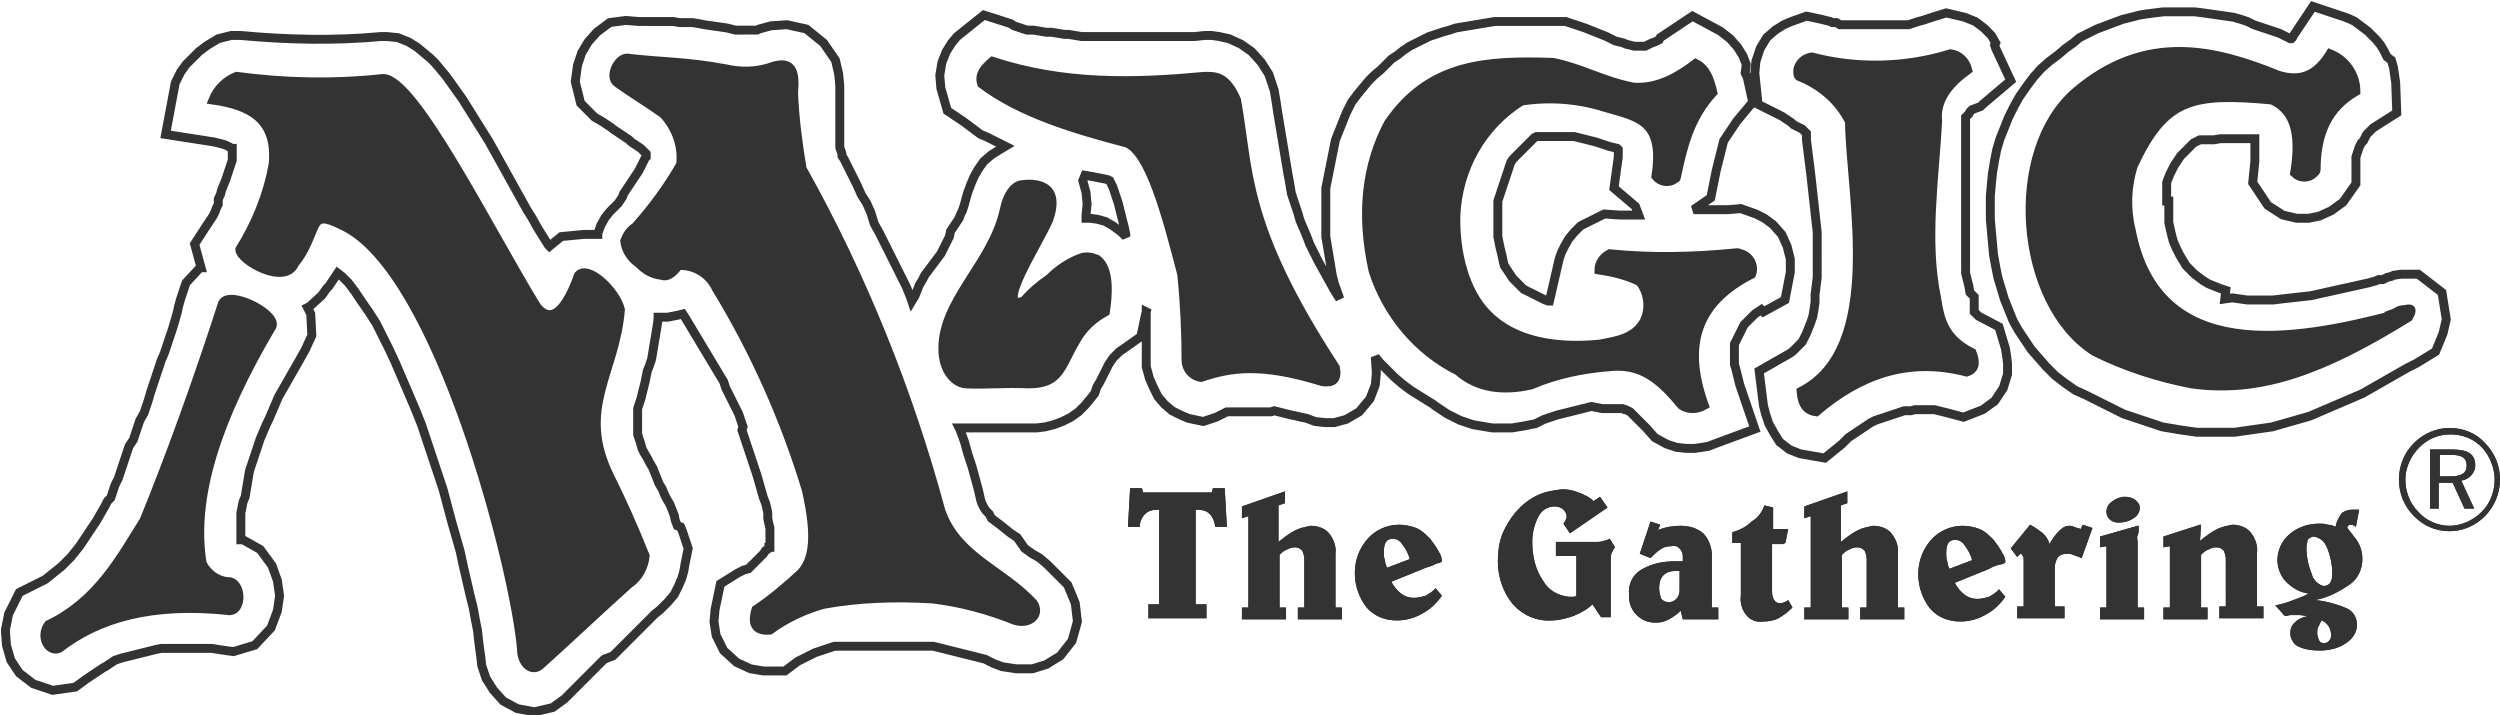
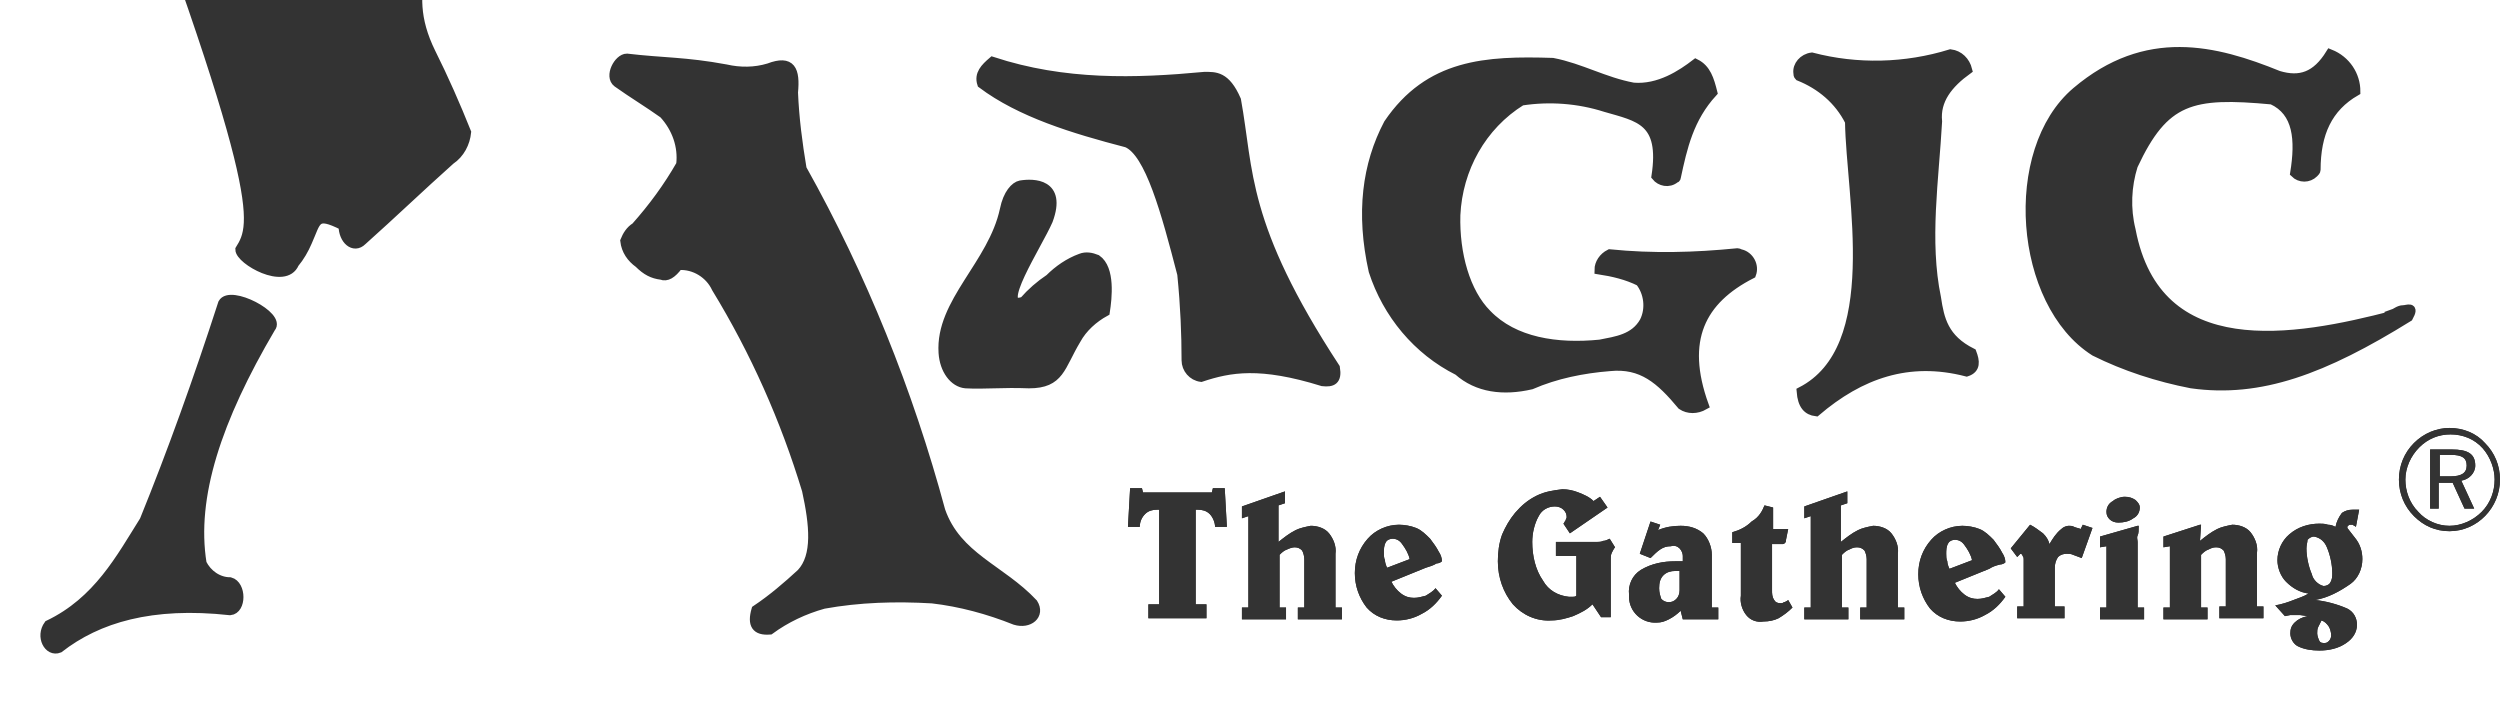
<svg xmlns="http://www.w3.org/2000/svg" version="1.1" id="Magic" x="0px" y="0px" width="232.5px" height="66.5px" viewBox="0 0 232.5 66.5" enable-background="new 0 0 232.5 66.5" xml:space="preserve">
  <title>logoMagic</title>
-   <path fill="none" stroke="#333333" stroke-width="0.83" stroke-miterlimit="2.61" d="M201.5,18.7v-0.5V18v-0.2v-0.2v-0.2v-0.2v-0.2  l0,0l0.1-0.3l0.2-0.5l0.2-0.4l0.2-0.4l0.2-0.3l0.2-0.3l0.2-0.3l0.2-0.2l0.2-0.2l0.2-0.2l0.1-0.1l0.1-0.1l0.1-0.1l0.1-0.1l0.1-0.1  l0.1-0.1l0.2-0.1l0.2-0.1l0.2-0.1l0.3,0h0.3h0.3h0.4l0.6-0.1h1.4h0.5h0.6h0.6h0.1v0.2v0.3v0.7v0.4v0.5l-0.2,2l1.4,2.1l1.4,0.9  l1.3,0.3h1.1l1-0.2l1.1-0.5l1.1-0.8l1.2-1.7v-1.7V15v-0.4l0.1-0.3l0.1-0.3l0.1-0.3l0.1-0.2l0.1-0.2l0.2-0.2l0.1-0.2l0.1-0.2l0.1-0.2  l0.2-0.2l0.2-0.2l0.2-0.2l2.2-1.4l-0.1-2.8l-0.1-0.7l-0.1-0.7l-0.2-0.7L222,5.3l-0.3-0.6l-0.3-0.5l-0.4-0.5l-0.4-0.4l-0.4-0.4  l-0.4-0.3l-0.4-0.3l-0.4-0.3l-0.4-0.2l-0.5-0.2l-3-1l-1.8,2.7l-0.1,0.2l-0.1,0.1l0,0H213l-0.4-0.2l-0.6-0.3l-0.6-0.2l-0.6-0.2  l-0.6-0.2l-0.6-0.2L209,2l-0.6-0.2l-0.7-0.2L207,1.5l-0.7-0.1l-0.7-0.1l-0.7-0.1l-0.8-0.1h-0.7h-0.7H202h-0.8l-0.8,0.1l-0.8,0.1  L199,1.4l-0.8,0.2l-0.8,0.2l-0.8,0.3l-0.8,0.3l-0.8,0.3l-0.8,0.4l-0.8,0.4L192.8,4l-0.7,0.5l-0.7,0.6l-0.8,0.6l-0.8,0.7l-0.7,0.8  l-0.6,0.8L187.8,9l-0.5,0.9l-0.5,1l-0.4,1l-0.4,1l-0.3,1l-0.2,1l-0.2,1.2l-0.1,1l-0.1,1.1v1.1v1.1l0.1,1.1l0.1,1.1l0.1,1.1l0.2,1.1  l0.2,1l0.3,1l0.3,1l0.4,1l0.4,1l0.5,0.9l0.6,0.9l0.6,0.9l0.7,0.8l0.7,0.8l0.8,0.8l0.9,0.7l1,0.7l0.9,0.4l0.6,0.3l0.6,0.3l0.6,0.3  l0.6,0.3l0.6,0.3l0.6,0.3l0.6,0.2l0.6,0.2l0.6,0.2l0.6,0.2l0.6,0.2l0.6,0.2l0.6,0.1l0.6,0.1l0.6,0.1l0.7,0.1l0.7,0.1h0.7h0.7h0.7  h0.7h0.7l0.7-0.1l0.7-0.1l0.7-0.1l0.7-0.1l0.7-0.1l0.7-0.2l0.7-0.2l0.7-0.2l0.7-0.2l0.7-0.2l0.7-0.3l0.7-0.3l0.7-0.3l0.7-0.3  l0.7-0.3l0.7-0.3l0.7-0.3l0.7-0.4l0.7-0.4l0.7-0.4l0.7-0.4l0.7-0.4l0.7-0.4l0.8-0.4l1.8-1.1l0.7-1.7l0.3-1.3l-0.4-2.5l-2.2-1.7h-1.6  l-0.7,0.1l-0.2,0.1l-0.4,0.1l-0.4,0.2h-0.1h-0.1h-0.1h-0.1l-0.2,0.1l-0.7,0.2l-0.9,0.2l-0.9,0.2l-0.9,0.2l-0.9,0.2l-0.9,0.2  l-0.9,0.2l-0.9,0.1l-0.9,0.1l-0.9,0.1l-0.8,0.1h-0.8h-0.8h-0.8l-0.7-0.1l-0.7-0.1l-0.7,0.1L207,27l-0.6-0.2l-0.5-0.2l-0.5-0.2  l-0.5-0.3l-0.4-0.3l-0.4-0.3l-0.4-0.4l-0.4-0.4l-0.3-0.5l-0.3-0.5l-0.3-0.6l-0.3-0.7l-0.2-0.8l-0.2-0.9v-0.3v-0.3v-0.3v-0.3v-0.3  v-0.5l0,0H201.5z M165.5,41.1l0.9,0.7l1,0.4l2.3,0.4l1.6-1.3l0.3-0.3l0.3-0.3l0.3-0.2l0.3-0.2l0.3-0.2l0.3-0.2l0.3-0.2l0.3-0.2  l0.3-0.2l0.4-0.2l0.3-0.1l0.3-0.1l0.3-0.1l0.3-0.1l0.3-0.1l0.3-0.1l0.3-0.1l0.3-0.1l0.3-0.1h0.3h0.3l0.4-0.1h1h0.4h0.4l0.4,0.1  l0.4,0.1l0.4,0.1l1.5,0.4l1.8-0.7l1.1-0.8l0.8-1.2l0.4-1.3v-1l-0.1-0.8l-0.1-0.6l-0.6-2l-1.7-0.9l-0.2-0.1l-0.1-0.1l-0.1-0.1  l-0.1-0.1l-0.1-0.1v-0.1v-0.1v-0.1v-0.1v-0.1v-0.2v-0.2v-0.2v-0.3l-0.4-0.4l-0.1-0.6l-0.1-0.4l-0.1-0.4l-0.1-0.4v-0.4v-0.4V24v-0.4  v-0.4v-2.3v-0.5v-0.5v-0.5v-0.5v-0.5v-0.5v-0.5v-0.5v-0.5v-0.5v-0.5v-0.5v-0.5v-0.5v-0.5v-0.5v-0.5v-0.7V11l0,0l0,0l0,0l0,0v-0.1  l0.1-0.1l0.1-0.1l0.1-0.1l0.1-0.2l0.2-0.2l0.8-0.3l0.2-0.2l2.6-2.2l-1.4-3l-0.1-0.3L185.6,4l-0.4-0.7l-0.7-0.7L183.7,2l-1-0.4  L181,1.2l-1.3,0.4l-0.3,0.1l-0.3,0.1l-0.3,0.1L178.4,2l-0.3,0.1l-0.3,0.1l-0.3,0.1l-0.3,0h-0.3h-0.3H176h-0.3h-0.3h-1.7h-0.4H173  h-0.3h-0.4h-0.4h-0.4l-0.4,0l-0.3-0.2h-0.4L170.2,2l-0.4-0.1l-0.4-0.1l-1.4-0.3L166.6,2l-0.7,0.3l-0.8,0.5l-0.8,0.7l-0.6,1l-0.4,1.2  l-0.1,1.1l0.3,2.9l2.2,1.1L166,11l0.3,0.2l0.3,0.2l0.2,0.2l0.2,0.1l0.2,0.1l0.2,0.1l0.2,0.1l0.1,0.1l0.1,0.1l0.1,0.1l0.1,0.1l0,0  v0.6l0.1,0.8l0.1,0.8l0.1,0.8l0.1,0.8l0.1,0.9l0.1,0.9l0.1,0.9l0.1,0.9l0.1,0.9l0.1,0.9v0.9v0.9V25v0.8l-0.1,0.8l-0.1,0.8l0,0.7  l-0.1,0.7l-0.1,0.6l-0.2,0.6l-0.2,0.5l-0.2,0.5l-0.2,0.4l-0.2,0.4l-0.3,0.3l-0.3,0.3l-0.3,0.3l-0.3,0.2l-2.8,1.6l0.4,3.2l0.2,0.8  l0.3,0.9l0.5,0.9L165.5,41.1L165.5,41.1z M154.3,3.7l-0.2,0.1l-0.2,0.1L153.6,4l-0.2,0.1l-0.2,0.1L153,4.3h-0.2h-0.2h-0.4h-0.2  l-0.4-0.1l-0.4-0.1L151,4l-0.4-0.1l-0.4-0.1l-0.4-0.2l-0.4-0.2l-0.5-0.2l-0.5-0.2l-0.5-0.2l-0.5-0.2l-0.6-0.2l-0.6-0.2l-0.6-0.2  L144.8,2h-0.9h-3h-0.6l-0.6,0H139l-0.6,0.1l-0.6,0.1l-0.6,0.1l-0.6,0.1L136,2.5l-0.6,0.1l-0.6,0.2L134.1,3l-0.6,0.2l-0.6,0.2  l-0.6,0.3L131.7,4l-0.6,0.3l-0.6,0.4L130,5.1l-0.6,0.4L128.9,6l-0.5,0.5L127.8,7l-0.5,0.5l-0.5,0.6l-0.5,0.6l-0.6,0.8l-0.3,0.6  l-0.2,0.4l-0.2,0.5l-0.2,0.5l-0.2,0.5l-0.2,0.5l-0.2,0.5l-0.1,0.5l-0.1,0.5l-0.1,0.5l-0.1,0.5l-0.1,0.5l-0.1,0.5l-0.1,0.5l-0.1,0.5  l-0.1,0.5v0.5v0.5v0.5v1.6V21v0.5v0.5l0.1,0.6l0.1,0.6l0.1,0.6l0.1,0.6l0.1,0.6l0.1,0.6l0.2,0.8l0.4,1.1l0.1,0.3l-0.5-0.8l-0.5-0.9  l-0.5-0.9l-0.5-0.9l-0.4-0.8l-0.4-0.8l-0.3-0.8l-0.3-0.7l-0.3-0.7l-0.2-0.7l-0.2-0.6l-0.2-0.6l-0.2-0.6l-0.1-0.6l-0.1-0.6l-0.1-0.5  l-0.1-0.6l-0.1-0.6l-0.1-0.6l-0.1-0.6l-0.1-0.6l-0.1-0.6l-0.1-0.6l-0.1-0.6l-0.1-0.6l-0.1-0.6l-0.1-0.7l-0.2-1.2L118,6.9l-0.7-1.1  l-0.9-1l-1-0.7l-1.1-0.5l-0.9-0.2l-0.7-0.1h-0.7l-0.9,0.1h-0.6H110h-0.6h-0.6h-0.6h-0.6H107h-0.6h-2.9H103h-0.6h-0.6h-0.6h-0.6  l-0.6-0.1l-0.6-0.1L99,3.2l-0.6-0.1l-0.6-0.1L97.3,3l-0.6-0.1l-0.6-0.1l-0.6,0l-0.6-0.2l-0.6-0.2L94,2.2l-2.5-0.8l-2,1.6L89,3.4  l-0.5,0.6L88,4.8l-0.4,1L87.4,7l0.1,1.2l0.6,2.1l1.5,1l0.4,0.3l0.4,0.3l0.4,0.3l0.4,0.3l0.5,0.2l0.4,0.2l0.4,0.2l0.4,0.2l0.4,0.2  l0.2,0.1L93,13.9l-0.8,0.5L91.5,15L91,15.7l-0.4,0.7l-0.3,0.7l-0.3,0.8l-0.2,0.7l-0.1,0.4l-0.1,0.3l-0.1,0.3L89.3,20l-0.1,0.3  L89,20.6l-0.2,0.3l-0.2,0.3l-0.2,0.3L88.3,22l-0.2,0.4l-0.2,0.4l-0.2,0.4l-0.2,0.4l-0.3,0.4l-0.3,0.4l-0.3,0.4l-0.3,0.4l-0.3,0.4  L85.8,26l-0.3,0.5L85.3,27l-0.2,0.5L84.8,28l-0.1-0.3l-0.4-1l-0.5-1l-0.5-1l-0.5-1l-0.5-1l-0.5-1l-0.5-0.9L81,19.8l-0.4-0.9  l-0.5-0.8l-0.4-0.9l-0.4-0.8l-0.4-0.8l-0.4-0.8l-0.2-0.3v-0.2L78.2,14l-0.1-0.3v-0.4v-0.4v-0.4v-0.4v-0.4v-0.4v-0.4v-0.5V9.9V9.5V9  V8.7V8l-0.1-1.1l-0.3-1.3L76.6,4L75,2.7l-1.8-0.4l-1.5,0.1l-1.1,0.3l-0.2,0.1h-0.1h-0.1h-0.9h-0.2H69h-0.2h-0.2h-0.2l-0.8-0.2  l-0.7-0.1l-0.7-0.1l-0.7-0.1L65,2.2l-0.6-0.1h-0.6h-0.6l-0.6-0.1h-0.5h-0.5h-0.5h-0.5H60l-0.6,0l-1.2-0.1l-1.5,0.2l-1.2,0.9  l-0.8,0.9l-0.6,1l-0.4,1.2l-0.2,1.5l0.5,2l1.3,1.3l0.7,0.4l0.3,0.2l0.3,0.2l0.3,0.2L57,12l0.3,0.2l0.3,0.2l0.3,0.2l0.3,0.2l0.3,0.2  l0.2,0.2l0.3,0.2l0.3,0.2l0.3,0.2l0.1,0.1l0.1,0.1l0.1,0.1l0.1,0.1l0.1,0.1l0,0v0.1v0.1v0.1l0,0l-0.1,0.1l-0.2,0.4l-0.2,0.4  l-0.2,0.4l-0.2,0.3l-0.2,0.3l-0.2,0.3l-0.2,0.3l-0.2,0.3l-0.2,0.3l-0.2,0.3l-0.1,0.3l-0.2,0.3l-0.2,0.3l-0.1,0.1l-0.2,0.2l-0.2,0.2  l-0.3,0.3l-0.4,0.5l-0.4,0.7l-0.3,0.8v0.1l0,0h-1.3L52.2,22l-1.1,0.9L51,22.8l-0.5-0.8L50,21.2l-0.5-0.9L49,19.5l-0.5-0.9L48,17.7  l-0.5-0.9L47,15.9L46.5,15L46,14.1l-0.5-0.9l-0.5-0.8l-0.5-0.8l-0.5-0.8l-0.5-0.8l-0.5-0.8l-0.5-0.7l-0.5-0.7l-0.5-0.7l-0.5-0.6  l-0.5-0.6l-0.5-0.5l-0.6-0.5l-0.6-0.5l-0.8-0.5l-1-0.4L36,3.4h-0.6c-4.3,0.4-8.7,0.3-13-0.1h-0.9l-1.2,0.3l-1,0.6l-0.8,0.6l-0.6,0.6  l-0.6,0.6l-0.5,0.7l-0.5,1l-0.9,4.8l4.5,0.7l0.4,0.1l0.4,0.1l0.3,0.1l0.2,0.1l0.2,0.1l0.1,0.1h0.1l0,0l0,0l0,0v0v0.1v0.2v0.4l0,0.4  l-0.2,0.6l-0.2,0.6l-0.2,0.6l-0.2,0.5l-0.2,0.5l-0.1,0.4l-0.2,0.4L20.3,19l-0.2,0.4L20,19.7l-0.2,0.4l-0.2,0.3l-0.2,0.3l-0.2,0.3  l-1.1,1.7l0.6,2.2h-0.1l-1.3,1.4l-0.5,1.5l-0.2,0.7L16.5,29l-0.2,0.7l-0.2,0.7l-0.2,0.6l-0.2,0.6l-0.2,0.6l-0.2,0.6L15,33.5  l-0.2,0.6l-0.2,0.6l-0.2,0.6l-0.2,0.6l-0.2,0.6l-0.2,0.7l-0.2,0.6l-0.2,0.6L13,39.1l-0.2,0.6l-0.2,0.6l-0.2,0.6L12,41.5l-0.2,0.6  l-0.2,0.6l-0.2,0.6l-0.2,0.6l-0.2,0.6l-0.3,0.6l-0.2,0.6l-0.2,0.6L10,46.6l-0.2,0.4l-0.4,0.7L9,48.4L8.6,49l-0.4,0.6l-0.4,0.6  l-0.4,0.6L7,51.3l-0.4,0.5l-0.5,0.5l-0.4,0.4l-0.5,0.4l-0.5,0.4l-0.5,0.4l-0.6,0.3l-1.8,0.9l-1,2l-0.3,1.5l0.1,1.4L1,61.4l0.8,1.2  l1.3,1l1.8,0.6L7,63.9l1.1-0.8l0.3-0.2l0.3-0.2l0.3-0.2l0.3-0.2l0.3-0.2L9.8,62l0.3-0.2l0.3-0.2l0.3-0.2l0.3-0.1l0.3-0.1l0.4-0.1  l0.4-0.1l0.4-0.1l0.4-0.1l0.4-0.1l0.4-0.1l0.4-0.1l0.4-0.1l0.5-0.1h0.5h0.5h0.5h0.5h1h0.5h0.6h0.6l0.6,0.1l1.4,0.2l2-0.6l1.5-1.6  l0.6-1.6l0.2-1.4l-0.2-1.4l-0.5-1.4l-1.1-1.5l-1.6-0.9h-0.2l0,0v-0.5v-1v-0.5v-0.5l0.1-0.5l0.1-0.5l0.2-0.5l0.1-0.6l0.1-0.6l0.1-0.6  l0.1-0.6l0.2-0.6l0.2-0.6l0.2-0.6l0.2-0.6l0.2-0.6l0.3-0.7l0.3-0.7L25,39l0.3-0.7l0.3-0.7l0.3-0.7l0.4-0.7l0.4-0.7l0.4-0.7l0.4-0.7  l0.4-0.7l0.5-0.9l0.6-1.3l-0.1-2l-0.3-0.6l0.2-0.1l1.1-1l0.5-0.7l0.2-0.2l0.2-0.3l0.2-0.3l0.2-0.3l0.2-0.3l0,0l0.4,0.3l0.6,0.6  l0.6,0.8l0.6,0.9l0.7,1l0.7,1.1l0.6,1.2l0.6,1.2l0.6,1.3l0.6,1.4l0.6,1.4l0.6,1.4l0.6,1.5l0.5,1.5l0.5,1.5l0.5,1.5l0.5,1.5l0.4,1.5  l0.4,1.5l0.4,1.4l0.4,1.4l0.3,1.4l0.3,1.3l0.3,1.3l0.3,1.2l0.2,1.1l0.2,1l0.1,0.9l0.1,0.8l0.1,0.7l0.1,0.9l0.4,1.2l0.7,1.1l0.9,1  l1.3,0.7l1.6,0.3l1.7-0.4l1.1-0.8l0.7-0.7l0.5-0.5l0.5-0.5l0.5-0.5l0.5-0.5l0.5-0.5l0.5-0.5L57,61l0.5-0.5L58,60l0.5-0.5l0.5-0.5  l0.5-0.5l0.5-0.5l0.5-0.5l0.4-0.4l0.5-0.4l0.7-0.7l0.6-0.7l0.4-0.8l0.3-0.7l0.2-0.7l0.1-0.6l0.3-1.5l-0.5-1.5l-0.2-0.5L63,48.9  l-0.2-0.5l-0.1-0.5l-0.2-0.5l-0.2-0.5L62,46.4L61.8,46l-0.2-0.5L61.3,45l-0.2-0.5L60.9,44l-0.2-0.5L60.4,43l-0.2-0.4l-0.3-0.5  l-0.2-0.4l-0.1-0.4l-0.1-0.3l-0.1-0.3l-0.1-0.3V40v-0.3v-0.8v-0.3v-0.3l0-0.3l0.1-0.3l0.1-0.3l0.1-0.3l0.1-0.4l0.1-0.4l0.1-0.4  l0.1-0.4l0.1-0.5l0.1-0.5l0.2-0.5l0.2-0.6l0.1-0.6l0.1-0.6l0.1-0.6l0.1-0.6l0.1-0.6l0.1-0.7v-0.2h0.9l1-0.2l0.4-0.1l0.2,0.3l0.3,0.5  l0.3,0.5l0.3,0.5l0.3,0.5l0.3,0.5l0.3,0.5l0.3,0.5l0.3,0.5l0.3,0.5l0.3,0.5l0.3,0.5l0.3,0.5l0.2,0.6l0.3,0.6l0.3,0.6l0.3,0.6  l0.3,0.6l0.2,0.6l0.2,0.6L69,40l0.2,0.6l0.2,0.6l0.2,0.6l0.2,0.6l0.2,0.6l0.2,0.6l0.2,0.6l0.2,0.7l0.2,0.7l0.2,0.7l0.2,0.5l0.1,0.4  l0.1,0.5l0,0.5l0.1,0.5l0.1,0.4v0.4v0.4v0.6v0.2v0.1v0.1h-0.1L71.5,51l-0.3,0.2L71,51.5l-0.2,0.2l-0.2,0.2l-0.2,0.2l-0.2,0.2  l-0.2,0.2l-0.2,0.2l-0.2,0.2L69.2,53L69,53.1l-0.2,0.1l-0.2,0.1l-1.6,1l-0.5,2.4l-0.1,1.1l0.2,1.3l0.7,1.4l1.2,1.1l1.3,0.6l1.2,0.2  h2l1.2-0.9l0.2-0.1l0.2-0.1l0.2-0.1l0.2-0.1l0.2-0.1l0.2-0.1l0.2-0.1l0.2-0.1l0.3-0.1l0.3-0.1l0.3-0.1l0.3-0.1l0.3-0.1l0.3-0.1h0.2  h0.1H78h0.3h0.3h0.3h0.3h0.3h0.3h0.3h0.3h0.3H81h0.3h0.3h4.9h0.3l0.4,0.1l0.4,0.1l0.4,0.1l0.4,0.1l0.4,0.1l0.4,0.1l0.4,0.1l0.4,0.1  l0.4,0.1l0.4,0.1l0.4,0.1l0.4,0.1l0.4,0.2l0.4,0.2l0.8,0.3l1.3,0.2H96l1.3-0.4l1.3-0.8l1.1-1.4l0.5-1.8l-0.2-1.7l-0.7-1.7l-1.2-1.2  l-0.7-0.7l-0.7-0.6L96,51.5L95.3,51l-0.7-1l-0.6-0.4l-0.5-0.4l-0.5-0.4l-0.4-0.3l-0.4-0.3L92,47.8l-0.3-0.3l-0.2-0.3l-0.2-0.4  l-0.1-0.3l-0.2-0.9l-0.3-1.1l-0.3-1.1L90,42.2l-0.3-1.1l-0.4-1.1l-0.1-0.2h0.1h6.4h0.7l0.8-0.1l0.8-0.2l0.8-0.3l0.8-0.4l0.7-0.5  l0.6-0.6l0.5-0.6l0.4-0.5L102,36l0.3-0.5l0.2-0.4l0.2-0.4l0.2-0.4l0.2-0.4l0.2-0.3l0.2-0.3l0.1-0.1l0.1-0.1l0.1-0.1l0.1-0.1l0.2-0.2  l0.3-0.2l1.7-1.2l0.4-1.9l0.1-0.4V29v0.4v0.5v0.5v0.5v3.2l0.3,1.1l0.4,0.9l0.4,0.8l0.6,0.7l0.7,0.6l0.8,0.4l0.7,0.3l1.4,0.3l1.2-0.4  l0.2-0.1l0.2-0.1l0.2-0.1l0.2-0.1l0.2-0.1h0.2h0.2h0.2h0.2h0.2h0.2h0.2h0.2h1.3h0.3h0.3h0.3h0.3l0.3-0.1l0.4,0.1l0.4,0.1l0.4,0.1  l0.4,0.1l0.5,0.1l0.4,0.1l0.5,0.1l0.8,0.3l0.9,0.1h0.9l1.1-0.3l1.2-0.7l1-1.2l0.5-1.3l0.1-1.1l-0.1-1.5l0.4,0.5l0.7,0.7l0.7,0.7  l0.7,0.6l0.8,0.6l0.8,0.5l0.8,0.5l0.5,0.3l0.1,0.1l0.6,0.4l0.6,0.4l0.6,0.3l0.6,0.3l0.6,0.2l0.6,0.2l0.6,0.1l0.6,0.1l0.6,0.1h0.6  h0.6h0.6l0.6-0.1l0.6-0.1l1-0.2l0.8-0.4l0.3-0.1l0.3-0.1l0.3-0.1l0.3-0.1l0.4-0.1l0.4-0.1l0.4-0.1l0.4-0.1l0.4-0.1l0.4-0.1l0.4-0.1  l0.4-0.1L149,38h0.4h0.4h0.3h0.3h0.2h0.2h0.1l0.2,0.1h0.1l0.2,0.1l0.2,0.1l0.2,0.2l0.2,0.2l0.2,0.2l0.3,0.3l0.3,0.3l0.3,0.3l0.8,0.9  l1.1,0.6l0.9,0.3l0.9,0.1h0.8l0.7-0.1l0.6-0.1l0.5-0.2l3.8-1.4l-1.4-4.1l-0.1-0.4l-0.1-0.4l-0.1-0.4l-0.1-0.4l-0.1-0.3v-0.3v-0.3  v-0.5v-0.2v-0.2v-0.2v-0.2l0.1-0.2l0.1-0.2l0.1-0.2l0.1-0.2l0.1-0.2l0.1-0.2l0.1-0.2l0.1-0.2l0.1-0.2l0.2-0.2l0.2-0.2l0.2-0.2  l0.2-0.2l0.2-0.2l0.3-0.2l0.3-0.2L164,29l2-1.1l0.5-2.6v-1.2l-0.3-1.2l-0.5-1.1l-0.8-0.9l-0.8-0.6l-0.8-0.4l-1.4-0.5l-1.2,0.1h-0.4  H160h-0.4h-0.4h-0.4h-0.4h-0.3h-0.4h-0.2l1.6-1.1l0.4-2l0.1-0.5l0.1-0.4l0.1-0.4l0.1-0.4l0.1-0.4l0.1-0.4l0.1-0.4l0.1-0.4l0.2-0.3  l0.2-0.3l0.2-0.3l0.2-0.3l0.2-0.3l0.2-0.3l1.5-1.8l-0.5-2.3l-0.2-0.4L162.4,6l-0.3-0.8l-0.5-0.8l-0.7-0.8L160,2.9l-2.6-1.4l-2.1,1.4  L155,3.1l-0.3,0.2l-0.3,0.2L154.3,3.7L154.3,3.7L154.3,3.7z M152.4,20h-0.3h-0.3h-0.3h-0.3h-0.3h-0.3l-1.4-0.1l-1.4,0.7L147,21  l-0.6,0.6l-0.5,0.6l-0.4,0.7l-0.3,0.6l-0.2,0.6l-0.9,3.9H144l-0.3-0.1l-0.2-0.1l-0.2-0.1l-0.2-0.1l-0.2-0.1l-0.2-0.1l-0.2-0.1  l-0.2-0.1l-0.2-0.1l-0.2-0.1l-0.2-0.1l-0.1-0.1l-0.1-0.1l-0.1-0.1l-0.1-0.1l-0.1-0.1l-0.1-0.1l-0.2-0.2l-0.2-0.2l-0.2-0.3l-0.2-0.3  l-0.2-0.3l-0.2-0.3l-0.1-0.4l-0.1-0.5l-0.1-0.4l-0.1-0.4l-0.1-0.5l-0.1-0.5v-0.5v-0.5v-1.3v-0.2v-0.2v-0.3v-0.3l0.1-0.3l0.1-0.3  l0.1-0.3l0.1-0.3l0.1-0.3l0.1-0.3l0.1-0.3l0.1-0.3l0.1-0.3l0.1-0.3l0.1-0.3l0.1-0.3l0.2-0.3l0.2-0.2l0.2-0.2l0.2-0.2l0.2-0.2  l0.2-0.2l0.2-0.2l0.2-0.2l0.2-0.2l0.2-0.2l0.2-0.2l0.2-0.1h0.1h0.2h0.4h1.2h0.4h0.4h0.4l0.4,0l0.4,0.1l0.4,0.1l0.4,0.1l0.4,0.1  l0.4,0.1l0.6,0.2l0.6,0.2l0.4,0.1l0.4,0.1l0.1,0.1v0.2v0.5l-0.4,2.9l2,1.7L152.4,20L152.4,20L152.4,20z M100.9,16.3L100.9,16.3  l0.6,0.1l0.5,0.1l0.5,0.1l0.5,0.1l0.2,0.1l0,0l0.1,0.2l0.1,0.2l0.1,0.2l0.1,0.3l0.1,0.3l0.1,0.3l0.1,0.3l0.1,0.3l0.1,0.4l0.1,0.4  l0.1,0.4l0.1,0.4l0.1,0.4l0.1,0.4l0.1,0.5V22l-0.4-0.4l-0.8-0.6l-0.7-0.4l-0.7-0.2l-0.7-0.1h-0.4V20l0.1-1l-0.1-1.1l-0.3-1.1  L100.9,16.3L100.9,16.3L100.9,16.3z" />
  <path fill="#333333" d="M105.1,45.4h1.1l0.1,0.4h6.4l0.1-0.4h1.1l0.2,3.6H113c0-0.4-0.2-0.9-0.5-1.2c-0.3-0.3-0.7-0.4-1.1-0.4h-0.2  v8.8h1v1.3h-5.4v-1.3h1v-8.8h-0.2c-0.4,0-0.8,0.1-1.1,0.4c-0.3,0.3-0.5,0.7-0.5,1.2h-1.1L105.1,45.4L105.1,45.4L105.1,45.4z   M119.5,45.7v1.1l-0.6,0.2v3.4c0.5-0.4,1-0.8,1.6-1.1c0.4-0.2,0.9-0.3,1.4-0.4c0.6,0,1.3,0.2,1.7,0.7c0.4,0.5,0.7,1.2,0.6,1.9v5h0.6  v1.1h-4.1v-1.1h0.6V52c0-0.3-0.1-0.6-0.2-0.8c-0.2-0.2-0.4-0.3-0.7-0.3c-0.2,0-0.5,0.1-0.7,0.2c-0.3,0.1-0.5,0.3-0.7,0.5v4.9h0.6  v1.1h-4.1v-1.1h0.6v-8.5l-0.6,0.2v-1.1L119.5,45.7L119.5,45.7L119.5,45.7z M132.6,52.8l-3.2,1.3c0.2,0.4,0.5,0.8,0.9,1.1  c0.4,0.3,0.8,0.4,1.2,0.4c0.4,0,0.7-0.1,1.1-0.2c0.3-0.2,0.7-0.4,0.9-0.7l0.6,0.7c-0.5,0.7-1.1,1.3-1.9,1.7  c-0.7,0.4-1.5,0.6-2.3,0.6c-1.1,0-2.1-0.4-2.8-1.2c-0.7-0.9-1.1-2-1.1-3.2c0-1.2,0.4-2.3,1.2-3.2c0.7-0.8,1.8-1.3,2.9-1.3  c0.5,0,1.1,0.1,1.6,0.3c0.5,0.2,0.9,0.6,1.3,1c0.3,0.4,0.6,0.8,0.8,1.2c0.2,0.3,0.3,0.6,0.3,0.9c-0.1,0.1-0.3,0.2-0.5,0.2  C133.3,52.6,132.9,52.7,132.6,52.8L132.6,52.8L132.6,52.8z M131.1,52c-0.1-0.5-0.4-1-0.7-1.4c-0.2-0.3-0.5-0.5-0.9-0.5  c-0.2,0-0.5,0.1-0.6,0.3c-0.2,0.3-0.2,0.7-0.2,1c0,0.2,0,0.5,0.1,0.7c0,0.2,0.1,0.5,0.2,0.7L131.1,52L131.1,52L131.1,52z   M146.6,51.7h-1.9v-1.3h3.8c0.2,0,0.4,0,0.6-0.1c0.2,0,0.4-0.1,0.6-0.2l0.5,0.8c-0.1,0.1-0.2,0.3-0.3,0.5c-0.1,0.2-0.1,0.4-0.1,0.6  v5.4h-0.9l-0.8-1.2c-0.5,0.5-1.1,0.8-1.8,1.1c-0.6,0.2-1.3,0.4-2,0.4c-1.4,0.1-2.7-0.5-3.6-1.5c-0.9-1.1-1.4-2.5-1.4-4  c0-0.8,0.1-1.7,0.4-2.5c0.3-0.7,0.7-1.4,1.2-2c0.6-0.7,1.2-1.2,2-1.6c0.8-0.4,1.6-0.5,2.4-0.6c0.5,0,1,0.1,1.5,0.3  c0.5,0.2,1,0.4,1.4,0.8l0.6-0.4l0.7,1l-3.5,2.4l-0.6-0.9c0.1-0.1,0.1-0.2,0.2-0.3c0-0.1,0.1-0.2,0.1-0.3c0-0.3-0.1-0.5-0.3-0.7  c-0.2-0.2-0.5-0.3-0.8-0.3c-0.6,0-1.2,0.3-1.5,0.9c-0.4,0.7-0.6,1.6-0.6,2.4c0,1.3,0.3,2.6,1,3.6c0.5,0.9,1.4,1.4,2.4,1.5h0.4  c0.1,0,0.2,0,0.3-0.1L146.6,51.7L146.6,51.7L146.6,51.7z M156.2,53.1h-0.3h-0.1c-0.4,0-0.8,0.1-1.1,0.4c-0.3,0.3-0.4,0.7-0.4,1.2  c0,0.4,0.1,0.7,0.2,1c0.2,0.2,0.4,0.3,0.7,0.3c0.3,0,0.5-0.1,0.7-0.3c0.2-0.2,0.3-0.5,0.3-0.8L156.2,53.1L156.2,53.1L156.2,53.1z   M153.5,48.5l0.9,0.3l-0.2,0.5c0.7-0.3,1.4-0.4,2.1-0.4c0.8,0,1.5,0.2,2.1,0.7c0.5,0.5,0.8,1.3,0.8,2v4.9h0.6v1.1h-3.3l-0.2-0.8  c-0.3,0.3-0.7,0.6-1.1,0.8c-0.4,0.2-0.7,0.3-1.1,0.3c-1.4,0.1-2.6-1-2.6-2.4c0-0.1,0-0.2,0-0.2c-0.1-0.9,0.3-1.8,1.1-2.3  c1-0.6,2.1-0.8,3.2-0.8h0.3h0.4v-0.5c0-0.2-0.1-0.5-0.3-0.7c-0.2-0.2-0.5-0.3-0.8-0.2c-0.4,0-0.7,0.1-1,0.3  c-0.3,0.2-0.6,0.5-0.9,0.8l-1-0.4L153.5,48.5L153.5,48.5L153.5,48.5z M164.1,47l0.8,0.2v2h1.4l-0.2,1c0,0.1,0,0.2-0.1,0.3  c0,0-0.1,0.1-0.2,0.1h-1v4.3c0,0.3,0,0.6,0.2,0.9c0.1,0.2,0.3,0.3,0.6,0.3c0.1,0,0.2,0,0.3-0.1c0.1,0,0.3-0.1,0.4-0.2l0.4,0.7  c-0.4,0.4-0.8,0.7-1.3,1c-0.4,0.2-0.9,0.3-1.4,0.3c-0.6,0.1-1.2-0.1-1.6-0.6c-0.4-0.5-0.6-1.2-0.5-1.8v-4.9h-0.8v-1  c0.7-0.2,1.3-0.5,1.8-1C163.6,48.1,163.9,47.5,164.1,47L164.1,47L164.1,47z M171.8,45.7v1.1l-0.6,0.2v3.4c0.5-0.4,1-0.8,1.6-1.1  c0.4-0.2,0.9-0.3,1.4-0.4c0.6,0,1.3,0.2,1.7,0.7c0.4,0.5,0.7,1.2,0.6,1.9v5h0.6v1.1H173v-1.1h0.6V52c0-0.3-0.1-0.6-0.2-0.8  c-0.2-0.2-0.4-0.3-0.7-0.3c-0.3,0-0.5,0.1-0.7,0.2c-0.3,0.1-0.5,0.3-0.7,0.5v4.9h0.6v1.1h-4.1v-1.1h0.6v-8.5l-0.6,0.2v-1.1  L171.8,45.7L171.8,45.7L171.8,45.7z M185,52.9l-3.2,1.3c0.2,0.4,0.5,0.8,0.9,1.1c0.4,0.3,0.8,0.4,1.2,0.4c0.4,0,0.7-0.1,1.1-0.2  c0.3-0.2,0.7-0.4,0.9-0.7l0.6,0.7c-0.5,0.7-1.1,1.3-1.9,1.7c-0.7,0.4-1.5,0.6-2.3,0.6c-1.1,0-2.1-0.4-2.8-1.2  c-0.7-0.9-1.1-2-1.1-3.2c0-1.2,0.4-2.3,1.2-3.2c0.7-0.8,1.8-1.3,2.9-1.3c0.5,0,1.1,0.1,1.6,0.3c0.5,0.2,0.9,0.6,1.3,1  c0.3,0.4,0.6,0.8,0.8,1.2c0.2,0.3,0.3,0.6,0.3,0.9c-0.1,0.1-0.3,0.2-0.5,0.2C185.6,52.6,185.3,52.7,185,52.9L185,52.9L185,52.9z   M183.4,52.1c-0.1-0.5-0.4-1-0.7-1.4c-0.2-0.3-0.5-0.5-0.9-0.5c-0.2,0-0.5,0.1-0.6,0.3c-0.2,0.3-0.2,0.7-0.2,1c0,0.2,0,0.5,0.1,0.7  c0,0.2,0.1,0.5,0.2,0.7L183.4,52.1L183.4,52.1L183.4,52.1z M193.7,48.8l0.9,0.3l-1,2.8c-0.3-0.1-0.5-0.2-0.8-0.3  c-0.2-0.1-0.4-0.1-0.6-0.1c-0.3,0-0.6,0.1-0.8,0.3c-0.2,0.3-0.3,0.6-0.3,1v3.6h0.9v1.1h-4.4v-1.1h0.6v-4.3c0-0.2,0-0.3-0.1-0.4  c0-0.1-0.1-0.2-0.2-0.2l-0.3,0.3L187,51l1.8-2.2c0.4,0.2,0.8,0.5,1.2,0.8c0.3,0.3,0.5,0.6,0.6,1c0.3-0.5,0.6-1,1.1-1.4  c0.2-0.2,0.5-0.3,0.7-0.3c0.2,0,0.3,0,0.5,0.1c0.2,0.1,0.4,0.1,0.6,0.2L193.7,48.8L193.7,48.8L193.7,48.8z M198.8,48.9h0.1  c0,0.4,0,0.7-0.1,0.9s0,0.4,0,0.6v6.1h0.6v1.1h-4.1v-1.1h0.6v-5.7l-0.6,0.1v-1L198.8,48.9L198.8,48.9L198.8,48.9z M197.6,46.2  c0.4,0,0.7,0.1,1,0.3c0.2,0.2,0.4,0.4,0.4,0.7c0,0.4-0.2,0.8-0.6,1c-0.4,0.3-0.9,0.4-1.4,0.4c-0.3,0-0.6-0.1-0.8-0.3  c-0.2-0.2-0.3-0.4-0.3-0.7c0-0.4,0.2-0.8,0.6-1C196.7,46.4,197.2,46.2,197.6,46.2L197.6,46.2L197.6,46.2z M204.6,48.8h0.1l-0.1,1.5  c0.5-0.4,1-0.8,1.6-1.1c0.4-0.2,0.9-0.3,1.4-0.4c0.6,0,1.3,0.2,1.7,0.7c0.4,0.5,0.7,1.2,0.6,1.9v5h0.6v1.1h-4.1v-1.1h0.6V52  c0-0.3-0.1-0.6-0.2-0.8c-0.2-0.2-0.4-0.3-0.7-0.3c-0.3,0-0.5,0.1-0.7,0.2c-0.3,0.1-0.5,0.3-0.7,0.5v4.9h0.6v1.1h-4.1v-1.1h0.6v-5.7  l-0.6,0.1v-1L204.6,48.8L204.6,48.8L204.6,48.8z M214.5,51c0,0.8,0.2,1.7,0.5,2.4c0.1,0.5,0.6,1,1.1,1.1c0.2,0,0.5-0.1,0.6-0.3  c0.2-0.3,0.2-0.6,0.2-0.9c0-0.8-0.2-1.7-0.5-2.4c-0.2-0.5-0.6-0.9-1.2-1c-0.2,0-0.4,0.1-0.6,0.3C214.6,50.4,214.5,50.7,214.5,51  L214.5,51L214.5,51z M215.9,57.7c-0.1,0.2-0.2,0.4-0.3,0.6c-0.1,0.2-0.1,0.4-0.1,0.6c0,0.2,0.1,0.5,0.2,0.7c0.1,0.2,0.3,0.2,0.5,0.2  c0.2,0,0.3-0.1,0.4-0.2c0.1-0.1,0.2-0.3,0.2-0.5c0-0.3-0.1-0.6-0.2-0.8C216.4,58,216.2,57.8,215.9,57.7L215.9,57.7L215.9,57.7z   M211.6,56.3c0.6-0.1,1.2-0.3,1.7-0.5c0.5-0.2,0.9-0.3,1.4-0.6c-0.8-0.1-1.5-0.5-2.1-1.1c-0.5-0.5-0.8-1.3-0.8-2  c0-0.9,0.4-1.8,1.1-2.4c0.8-0.7,1.8-1,2.8-1c0.3,0,0.5,0,0.8,0.1c0.3,0,0.5,0.1,0.7,0.2c0.1-0.5,0.3-0.9,0.6-1.3  c0.3-0.2,0.6-0.3,1-0.3h0.3h0.3l-0.3,1.6c-0.1-0.1-0.2-0.1-0.3-0.2c-0.1,0-0.2,0-0.2,0c-0.1,0-0.2,0-0.2,0.1c-0.1,0-0.1,0.1-0.1,0.2  L219,50c0.5,0.6,0.7,1.3,0.7,2c0,0.9-0.4,1.8-1.1,2.3c-1,0.7-2.1,1.3-3.3,1.5c1,0.1,2.1,0.4,3,0.8c0.6,0.3,0.9,0.9,0.9,1.5  c0,0.7-0.4,1.3-1,1.7c-0.7,0.5-1.6,0.7-2.5,0.7c-0.7,0-1.4-0.1-2-0.4c-0.4-0.2-0.7-0.7-0.7-1.2c0-0.4,0.1-0.7,0.4-1  c0.3-0.3,0.7-0.5,1.2-0.6l-0.7-0.1h-0.5h-0.4l-0.5,0.1L211.6,56.3L211.6,56.3L211.6,56.3z" />
  <path fill="#333333" d="M105.1,45.4h1.1l0.1,0.4h6.4l0.1-0.4h1.1l0.2,3.6H113c0-0.4-0.2-0.9-0.5-1.2c-0.3-0.3-0.7-0.4-1.1-0.4h-0.2  v8.8h1v1.3h-5.4v-1.3h1v-8.8h-0.2c-0.4,0-0.8,0.1-1.1,0.4c-0.3,0.3-0.5,0.7-0.5,1.2h-1.1L105.1,45.4L105.1,45.4L105.1,45.4z   M119.5,45.7v1.1l-0.6,0.2v3.4c0.5-0.4,1-0.8,1.6-1.1c0.4-0.2,0.9-0.3,1.4-0.4c0.6,0,1.3,0.2,1.7,0.7c0.4,0.5,0.7,1.2,0.6,1.9v5h0.6  v1.1h-4.1v-1.1h0.6V52c0-0.3-0.1-0.6-0.2-0.8c-0.2-0.2-0.4-0.3-0.7-0.3c-0.2,0-0.5,0.1-0.7,0.2c-0.3,0.1-0.5,0.3-0.7,0.5v4.9h0.6  v1.1h-4.1v-1.1h0.6v-8.5l-0.6,0.2v-1.1L119.5,45.7L119.5,45.7L119.5,45.7z M132.6,52.8l-3.2,1.3c0.2,0.4,0.5,0.8,0.9,1.1  c0.4,0.3,0.8,0.4,1.2,0.4c0.4,0,0.7-0.1,1.1-0.2c0.3-0.2,0.7-0.4,0.9-0.7l0.6,0.7c-0.5,0.7-1.1,1.3-1.9,1.7  c-0.7,0.4-1.5,0.6-2.3,0.6c-1.1,0-2.1-0.4-2.8-1.2c-0.7-0.9-1.1-2-1.1-3.2c0-1.2,0.4-2.3,1.2-3.2c0.7-0.8,1.8-1.3,2.9-1.3  c0.5,0,1.1,0.1,1.6,0.3c0.5,0.2,0.9,0.6,1.3,1c0.3,0.4,0.6,0.8,0.8,1.2c0.2,0.3,0.3,0.6,0.3,0.9c-0.1,0.1-0.3,0.2-0.5,0.2  C133.3,52.6,132.9,52.7,132.6,52.8L132.6,52.8L132.6,52.8z M131.1,52c-0.1-0.5-0.4-1-0.7-1.4c-0.2-0.3-0.5-0.5-0.9-0.5  c-0.2,0-0.5,0.1-0.6,0.3c-0.2,0.3-0.2,0.7-0.2,1c0,0.2,0,0.5,0.1,0.7c0,0.2,0.1,0.5,0.2,0.7L131.1,52L131.1,52L131.1,52z   M146.6,51.7h-1.9v-1.3h3.8c0.2,0,0.4,0,0.6-0.1c0.2,0,0.4-0.1,0.6-0.2l0.5,0.8c-0.1,0.1-0.2,0.3-0.3,0.5c-0.1,0.2-0.1,0.4-0.1,0.6  v5.4h-0.9l-0.8-1.2c-0.5,0.5-1.1,0.8-1.8,1.1c-0.6,0.2-1.3,0.4-2,0.4c-1.4,0.1-2.7-0.5-3.6-1.5c-0.9-1.1-1.4-2.5-1.4-4  c0-0.8,0.1-1.7,0.4-2.5c0.3-0.7,0.7-1.4,1.2-2c0.6-0.7,1.2-1.2,2-1.6c0.8-0.4,1.6-0.5,2.4-0.6c0.5,0,1,0.1,1.5,0.3  c0.5,0.2,1,0.4,1.4,0.8l0.6-0.4l0.7,1l-3.5,2.4l-0.6-0.9c0.1-0.1,0.1-0.2,0.2-0.3c0-0.1,0.1-0.2,0.1-0.3c0-0.3-0.1-0.5-0.3-0.7  c-0.2-0.2-0.5-0.3-0.8-0.3c-0.6,0-1.2,0.3-1.5,0.9c-0.4,0.7-0.6,1.6-0.6,2.4c0,1.3,0.3,2.6,1,3.6c0.5,0.9,1.4,1.4,2.4,1.5h0.4  c0.1,0,0.2,0,0.3-0.1L146.6,51.7L146.6,51.7L146.6,51.7z M156.2,53.1h-0.3h-0.1c-0.4,0-0.8,0.1-1.1,0.4c-0.3,0.3-0.4,0.7-0.4,1.2  c0,0.4,0.1,0.7,0.2,1c0.2,0.2,0.4,0.3,0.7,0.3c0.3,0,0.5-0.1,0.7-0.3c0.2-0.2,0.3-0.5,0.3-0.8L156.2,53.1L156.2,53.1L156.2,53.1z   M153.5,48.5l0.9,0.3l-0.2,0.5c0.7-0.3,1.4-0.4,2.1-0.4c0.8,0,1.5,0.2,2.1,0.7c0.5,0.5,0.8,1.3,0.8,2v4.9h0.6v1.1h-3.3l-0.2-0.8  c-0.3,0.3-0.7,0.6-1.1,0.8c-0.4,0.2-0.7,0.3-1.1,0.3c-1.4,0.1-2.6-1-2.6-2.4c0-0.1,0-0.2,0-0.2c-0.1-0.9,0.3-1.8,1.1-2.3  c1-0.6,2.1-0.8,3.2-0.8h0.3h0.4v-0.5c0-0.2-0.1-0.5-0.3-0.7c-0.2-0.2-0.5-0.3-0.8-0.2c-0.4,0-0.7,0.1-1,0.3  c-0.3,0.2-0.6,0.5-0.9,0.8l-1-0.4L153.5,48.5L153.5,48.5L153.5,48.5z M164.1,47l0.8,0.2v2h1.4l-0.2,1c0,0.1,0,0.2-0.1,0.3  c0,0-0.1,0.1-0.2,0.1h-1v4.3c0,0.3,0,0.6,0.2,0.9c0.1,0.2,0.3,0.3,0.6,0.3c0.1,0,0.2,0,0.3-0.1c0.1,0,0.3-0.1,0.4-0.2l0.4,0.7  c-0.4,0.4-0.8,0.7-1.3,1c-0.4,0.2-0.9,0.3-1.4,0.3c-0.6,0.1-1.2-0.1-1.6-0.6c-0.4-0.5-0.6-1.2-0.5-1.8v-4.9h-0.8v-1  c0.7-0.2,1.3-0.5,1.8-1C163.6,48.1,163.9,47.5,164.1,47L164.1,47L164.1,47z M171.8,45.7v1.1l-0.6,0.2v3.4c0.5-0.4,1-0.8,1.6-1.1  c0.4-0.2,0.9-0.3,1.4-0.4c0.6,0,1.3,0.2,1.7,0.7c0.4,0.5,0.7,1.2,0.6,1.9v5h0.6v1.1H173v-1.1h0.6V52c0-0.3-0.1-0.6-0.2-0.8  c-0.2-0.2-0.4-0.3-0.7-0.3c-0.3,0-0.5,0.1-0.7,0.2c-0.3,0.1-0.5,0.3-0.7,0.5v4.9h0.6v1.1h-4.1v-1.1h0.6v-8.5l-0.6,0.2v-1.1  L171.8,45.7L171.8,45.7L171.8,45.7z M185,52.9l-3.2,1.3c0.2,0.4,0.5,0.8,0.9,1.1c0.4,0.3,0.8,0.4,1.2,0.4c0.4,0,0.7-0.1,1.1-0.2  c0.3-0.2,0.7-0.4,0.9-0.7l0.6,0.7c-0.5,0.7-1.1,1.3-1.9,1.7c-0.7,0.4-1.5,0.6-2.3,0.6c-1.1,0-2.1-0.4-2.8-1.2  c-0.7-0.9-1.1-2-1.1-3.2c0-1.2,0.4-2.3,1.2-3.2c0.7-0.8,1.8-1.3,2.9-1.3c0.5,0,1.1,0.1,1.6,0.3c0.5,0.2,0.9,0.6,1.3,1  c0.3,0.4,0.6,0.8,0.8,1.2c0.2,0.3,0.3,0.6,0.3,0.9c-0.1,0.1-0.3,0.2-0.5,0.2C185.6,52.6,185.3,52.7,185,52.9L185,52.9L185,52.9z   M183.4,52.1c-0.1-0.5-0.4-1-0.7-1.4c-0.2-0.3-0.5-0.5-0.9-0.5c-0.2,0-0.5,0.1-0.6,0.3c-0.2,0.3-0.2,0.7-0.2,1c0,0.2,0,0.5,0.1,0.7  c0,0.2,0.1,0.5,0.2,0.7L183.4,52.1L183.4,52.1L183.4,52.1z M193.7,48.8l0.9,0.3l-1,2.8c-0.3-0.1-0.5-0.2-0.8-0.3  c-0.2-0.1-0.4-0.1-0.6-0.1c-0.3,0-0.6,0.1-0.8,0.3c-0.2,0.3-0.3,0.6-0.3,1v3.6h0.9v1.1h-4.4v-1.1h0.6v-4.3c0-0.2,0-0.3-0.1-0.4  c0-0.1-0.1-0.2-0.2-0.2l-0.3,0.3L187,51l1.8-2.2c0.4,0.2,0.8,0.5,1.2,0.8c0.3,0.3,0.5,0.6,0.6,1c0.3-0.5,0.6-1,1.1-1.4  c0.2-0.2,0.5-0.3,0.7-0.3c0.2,0,0.3,0,0.5,0.1c0.2,0.1,0.4,0.1,0.6,0.2L193.7,48.8L193.7,48.8L193.7,48.8z M198.8,48.9h0.1  c0,0.4,0,0.7-0.1,0.9s0,0.4,0,0.6v6.1h0.6v1.1h-4.1v-1.1h0.6v-5.7l-0.6,0.1v-1L198.8,48.9L198.8,48.9L198.8,48.9z M197.6,46.2  c0.4,0,0.7,0.1,1,0.3c0.2,0.2,0.4,0.4,0.4,0.7c0,0.4-0.2,0.8-0.6,1c-0.4,0.3-0.9,0.4-1.4,0.4c-0.3,0-0.6-0.1-0.8-0.3  c-0.2-0.2-0.3-0.4-0.3-0.7c0-0.4,0.2-0.8,0.6-1C196.7,46.4,197.2,46.2,197.6,46.2L197.6,46.2L197.6,46.2z M204.6,48.8h0.1l-0.1,1.5  c0.5-0.4,1-0.8,1.6-1.1c0.4-0.2,0.9-0.3,1.4-0.4c0.6,0,1.3,0.2,1.7,0.7c0.4,0.5,0.7,1.2,0.6,1.9v5h0.6v1.1h-4.1v-1.1h0.6V52  c0-0.3-0.1-0.6-0.2-0.8c-0.2-0.2-0.4-0.3-0.7-0.3c-0.3,0-0.5,0.1-0.7,0.2c-0.3,0.1-0.5,0.3-0.7,0.5v4.9h0.6v1.1h-4.1v-1.1h0.6v-5.7  l-0.6,0.1v-1L204.6,48.8L204.6,48.8L204.6,48.8z M214.5,51c0,0.8,0.2,1.7,0.5,2.4c0.1,0.5,0.6,1,1.1,1.1c0.2,0,0.5-0.1,0.6-0.3  c0.2-0.3,0.2-0.6,0.2-0.9c0-0.8-0.2-1.7-0.5-2.4c-0.2-0.5-0.6-0.9-1.2-1c-0.2,0-0.4,0.1-0.6,0.3C214.6,50.4,214.5,50.7,214.5,51  L214.5,51L214.5,51z M215.9,57.7c-0.1,0.2-0.2,0.4-0.3,0.6c-0.1,0.2-0.1,0.4-0.1,0.6c0,0.2,0.1,0.5,0.2,0.7c0.1,0.2,0.3,0.2,0.5,0.2  c0.2,0,0.3-0.1,0.4-0.2c0.1-0.1,0.2-0.3,0.2-0.5c0-0.3-0.1-0.6-0.2-0.8C216.4,58,216.2,57.8,215.9,57.7L215.9,57.7L215.9,57.7z   M211.6,56.3c0.6-0.1,1.2-0.3,1.7-0.5c0.5-0.2,0.9-0.3,1.4-0.6c-0.8-0.1-1.5-0.5-2.1-1.1c-0.5-0.5-0.8-1.3-0.8-2  c0-0.9,0.4-1.8,1.1-2.4c0.8-0.7,1.8-1,2.8-1c0.3,0,0.5,0,0.8,0.1c0.3,0,0.5,0.1,0.7,0.2c0.1-0.5,0.3-0.9,0.6-1.3  c0.3-0.2,0.6-0.3,1-0.3h0.3h0.3l-0.3,1.6c-0.1-0.1-0.2-0.1-0.3-0.2c-0.1,0-0.2,0-0.2,0c-0.1,0-0.2,0-0.2,0.1c-0.1,0-0.1,0.1-0.1,0.2  L219,50c0.5,0.6,0.7,1.3,0.7,2c0,0.9-0.4,1.8-1.1,2.3c-1,0.7-2.1,1.3-3.3,1.5c1,0.1,2.1,0.4,3,0.8c0.6,0.3,0.9,0.9,0.9,1.5  c0,0.7-0.4,1.3-1,1.7c-0.7,0.5-1.6,0.7-2.5,0.7c-0.7,0-1.4-0.1-2-0.4c-0.4-0.2-0.7-0.7-0.7-1.2c0-0.4,0.1-0.7,0.4-1  c0.3-0.3,0.7-0.5,1.2-0.6l-0.7-0.1h-0.5h-0.4l-0.5,0.1L211.6,56.3L211.6,56.3L211.6,56.3z" />
  <path fill="#333333" d="M227.8,39.8c-1.2,0-2.4,0.5-3.3,1.4c-0.9,0.9-1.4,2.1-1.4,3.4c0,1.3,0.5,2.5,1.4,3.4c0.9,0.9,2,1.4,3.3,1.4  c2.6,0,4.7-2.2,4.7-4.8c0-1.3-0.5-2.5-1.4-3.4C230.3,40.3,229.1,39.8,227.8,39.8L227.8,39.8L227.8,39.8z M232,44.6  c0,1.1-0.4,2.2-1.2,3c-0.8,0.8-1.9,1.3-3,1.3c-1.1,0-2.2-0.5-2.9-1.3c-0.8-0.8-1.2-1.9-1.2-3c0-1.1,0.5-2.2,1.3-3  c0.8-0.8,1.8-1.2,2.9-1.2c1.1,0,2.2,0.4,3,1.3C231.6,42.5,232,43.6,232,44.6L232,44.6L232,44.6z M228,41.8h-2v5.5h0.8v-2.4h1.3  l1.1,2.4h0.9l-1.2-2.6c0.7-0.1,1.3-0.7,1.3-1.4C230.2,42.2,229.5,41.8,228,41.8L228,41.8L228,41.8z M227.9,42.3c1.1,0,1.5,0.3,1.5,1  s-0.5,1-1.5,1h-1v-2H227.9z" />
  <path fill="#333333" d="M227.8,39.8c-1.2,0-2.4,0.5-3.3,1.4c-0.9,0.9-1.4,2.1-1.4,3.4c0,1.3,0.5,2.5,1.4,3.4c0.9,0.9,2,1.4,3.3,1.4  c2.6,0,4.7-2.2,4.7-4.8c0-1.3-0.5-2.5-1.4-3.4C230.3,40.3,229.1,39.8,227.8,39.8L227.8,39.8L227.8,39.8z M232,44.6  c0,1.1-0.4,2.2-1.2,3c-0.8,0.8-1.9,1.3-3,1.3c-1.1,0-2.2-0.5-2.9-1.3c-0.8-0.8-1.2-1.9-1.2-3c0-1.1,0.5-2.2,1.3-3  c0.8-0.8,1.8-1.2,2.9-1.2c1.1,0,2.2,0.4,3,1.3C231.6,42.5,232,43.6,232,44.6L232,44.6L232,44.6z M228,41.8h-2v5.5h0.8v-2.4h1.3  l1.1,2.4h0.9l-1.2-2.6c0.7-0.1,1.3-0.7,1.3-1.4C230.2,42.2,229.5,41.8,228,41.8L228,41.8L228,41.8z M227.9,42.3c1.1,0,1.5,0.3,1.5,1  s-0.5,1-1.5,1h-1v-2H227.9z" />
-   <path fill="#333333" stroke="#333333" stroke-width="0.83" stroke-miterlimit="2.61" d="M222.6,29.3c-9.2,2.4-22,4.7-24.4-7.9  c-0.5-2-0.4-4.1,0.2-6c2.9-6.2,5.4-6.8,12.9-6.1c2.4,1.1,2.6,3.7,2.1,6.8c0.5,0.5,1.3,0.5,1.8,0c0.1-0.1,0.2-0.2,0.2-0.3  c0-3.4,1.1-5.8,3.7-7.3c0-1.5-0.9-2.9-2.4-3.5c-1.3,2.1-2.8,2.6-4.8,2c-5.9-2.4-12.3-4-18.8,1.5s-5.4,19.7,1.7,24.2  c2.8,1.4,5.9,2.4,9,3c6.4,0.9,12.3-1.3,20.2-6.2c0.6-1.1-0.1-0.7-0.5-0.7s-0.7,0.3-1,0.4l0,0L222.6,29.3z M167.5,36.4  c0.1,1.3,0.6,1.8,1.4,1.9c4.1-3.5,8.6-5.1,14-3.7c0.9-0.3,0.8-1,0.5-1.8c-2.6-1.3-3-3.1-3.3-5.1c-1.1-5.3-0.2-11,0.1-16.4  c-0.2-2,1-3.5,2.8-4.8c-0.2-0.8-0.8-1.4-1.6-1.5c-4.2,1.3-8.7,1.4-12.9,0.3c-0.8,0.1-1.4,0.8-1.3,1.5c0,0.1,0,0.2,0.1,0.3  c2,0.8,3.7,2.2,4.7,4.2C172.1,18.3,175.3,32.4,167.5,36.4L167.5,36.4L167.5,36.4z M149.7,23.6c-0.6,0.3-1,0.9-1,1.5  c1.3,0.2,2.6,0.5,3.8,1.1c0.8,1,1,2.5,0.4,3.7c-0.9,1.6-2.6,1.8-4.1,2.1c-4,0.4-8-0.2-10.5-2.8c-2-2-3-5.6-2.9-9.2  c0.2-4.3,2.4-8.3,6.1-10.6c2.6-0.4,5.3-0.2,7.8,0.6c3.1,0.9,5.5,1.2,4.7,6.4c0.4,0.5,1.2,0.7,1.8,0.2c0.1,0,0.1-0.1,0.1-0.1  c0.6-2.8,1.2-5.5,3.4-7.9c-0.3-1.2-0.6-2.2-1.6-2.7c-1.3,1-3.4,2.4-5.8,2.2c-2.7-0.5-4.9-1.8-7.5-2.3c-6.2-0.2-11.5,0.1-15.3,5.7  c-2,3.8-2.6,8.3-1.4,13.7c1.3,4,4.1,7.4,7.9,9.3c1.8,1.6,4.2,1.9,6.8,1.3c2.3-1,4.8-1.5,7.3-1.7c3-0.3,4.7,1.2,6.7,3.6  c0.6,0.4,1.4,0.4,2.1,0c-2.2-6.1-0.3-9.8,4.4-12.2c0.3-0.8-0.2-1.7-1-1.9c-0.1,0-0.2-0.1-0.3-0.1C157.6,23.9,153.7,24,149.7,23.6  L149.7,23.6L149.7,23.6z M91.3,7.8c3.6,2.7,8.5,4.2,13.5,5.5c2.1,0.9,3.6,6.4,5.1,12.2c0.3,3,0.4,5.6,0.4,8c0,0.8,0.6,1.5,1.4,1.6  c2.7-0.9,5.5-1.4,11.3,0.4c0.9,0.1,1.4-0.1,1.2-1.3c-8.7-13.3-8-18.3-9.2-24.9c-1-2.3-2-2.2-3-2.2C105.6,7.7,99,7.9,92.3,5.7  C91.6,6.3,91,6.9,91.3,7.8C91.3,7.8,91.3,7.8,91.3,7.8z M97.5,20.5c-1,2.3-5.1,8.5-2.3,7.5c0.7-0.8,1.5-1.5,2.4-2.1  c0.8-0.8,1.8-1.5,2.9-1.9c0.5-0.2,1-0.1,1.5,0.1c1.3,0.9,1,3.6,0.8,4.9c-1.1,0.6-2.1,1.5-2.7,2.6c-1.5,2.5-1.5,4.1-4.4,4.1  c-2.5-0.1-4.1,0.1-5.9,0c-1.1-0.1-2-1.3-2.1-2.9c-0.3-4.7,4.6-8.2,5.7-13.3c0.3-1.5,1-2.2,1.5-2.3C96.1,17,98.8,17,97.5,20.5  L97.5,20.5L97.5,20.5z M61.5,25.6c0.5,0.2,1-0.1,1.6-0.9c1.5-0.1,2.9,0.8,3.5,2.1c3.6,5.9,6.4,12.2,8.4,18.8c0.7,3.2,1,6.1-0.5,7.7  c-1.3,1.2-2.7,2.4-4.2,3.4c-0.4,1.4,0,2,1.3,1.9c1.5-1.1,3.2-1.9,5-2.4c3.3-0.6,6.7-0.7,10.1-0.5c2.6,0.3,5.2,1,7.7,2  c1.3,0.4,2.4-0.5,1.7-1.6c-3-3.2-7.1-4.3-8.6-8.6c-3-11.1-7.3-21.8-12.9-31.8c-0.4-2.4-0.7-4.7-0.8-7.1c0.2-2.1-0.2-3.1-2.3-2.3  c-1.3,0.4-2.7,0.4-4,0.1c-3.8-0.7-5.8-0.6-9.2-1c-0.8,0-1.7,1.7-0.9,2.3c1.4,1,2.9,1.9,4.3,2.9c1.2,1.3,1.8,3,1.6,4.7  c-1.2,2.1-2.6,4-4.2,5.8c-0.5,0.3-0.8,0.8-1,1.3c0.1,0.9,0.6,1.6,1.3,2.1C60.1,25.2,60.7,25.5,61.5,25.6L61.5,25.6L61.5,25.6z   M22.3,23.2c0,1,4.2,3.4,5.1,1.3c0.5-0.6,0.9-1.3,1.2-2c0.9-2,0.7-2.8,3.3-1.5c8.9,4.2,16,32,16.6,39.4c0,1.3,1,2.2,1.8,1.4  c2.8-2.5,5.4-5,8.2-7.5c0.9-0.6,1.4-1.6,1.5-2.6c-1-2.5-2.1-5-3.3-7.4c-3.1-6.3,0.5-9.5,1-15.5c-0.4-1.7-3-4.2-3.9-3.2  c-1.5,4.2-2.9,4.2-3.9,2.9c-4.3-7-11.4-21.3-14.3-21.2c-4.5,0.5-9.1,0.4-13.6-0.2c-1,0.4-1.8,1.2-2.2,2.2c3.5,0.5,6,1.8,5.6,6  C24.9,18.1,23.8,20.8,22.3,23.2L22.3,23.2L22.3,23.2z M4.5,58.1c-0.8,1.1,0,2.6,1,2.2c3.6-2.8,8.6-4.3,15.9-3.5  c1.1-0.1,1.1-2.4,0-2.7c-1.1,0-2.1-0.7-2.6-1.7c-1-6.2,1.4-13.4,6.4-21.9c1-1.1-3.8-3.6-4.5-2.3C18.4,35.3,16,42,13.4,48.4  C11.2,51.9,9.1,55.9,4.5,58.1L4.5,58.1L4.5,58.1z" />
+   <path fill="#333333" stroke="#333333" stroke-width="0.83" stroke-miterlimit="2.61" d="M222.6,29.3c-9.2,2.4-22,4.7-24.4-7.9  c-0.5-2-0.4-4.1,0.2-6c2.9-6.2,5.4-6.8,12.9-6.1c2.4,1.1,2.6,3.7,2.1,6.8c0.5,0.5,1.3,0.5,1.8,0c0.1-0.1,0.2-0.2,0.2-0.3  c0-3.4,1.1-5.8,3.7-7.3c0-1.5-0.9-2.9-2.4-3.5c-1.3,2.1-2.8,2.6-4.8,2c-5.9-2.4-12.3-4-18.8,1.5s-5.4,19.7,1.7,24.2  c2.8,1.4,5.9,2.4,9,3c6.4,0.9,12.3-1.3,20.2-6.2c0.6-1.1-0.1-0.7-0.5-0.7s-0.7,0.3-1,0.4l0,0L222.6,29.3z M167.5,36.4  c0.1,1.3,0.6,1.8,1.4,1.9c4.1-3.5,8.6-5.1,14-3.7c0.9-0.3,0.8-1,0.5-1.8c-2.6-1.3-3-3.1-3.3-5.1c-1.1-5.3-0.2-11,0.1-16.4  c-0.2-2,1-3.5,2.8-4.8c-0.2-0.8-0.8-1.4-1.6-1.5c-4.2,1.3-8.7,1.4-12.9,0.3c-0.8,0.1-1.4,0.8-1.3,1.5c0,0.1,0,0.2,0.1,0.3  c2,0.8,3.7,2.2,4.7,4.2C172.1,18.3,175.3,32.4,167.5,36.4L167.5,36.4L167.5,36.4z M149.7,23.6c-0.6,0.3-1,0.9-1,1.5  c1.3,0.2,2.6,0.5,3.8,1.1c0.8,1,1,2.5,0.4,3.7c-0.9,1.6-2.6,1.8-4.1,2.1c-4,0.4-8-0.2-10.5-2.8c-2-2-3-5.6-2.9-9.2  c0.2-4.3,2.4-8.3,6.1-10.6c2.6-0.4,5.3-0.2,7.8,0.6c3.1,0.9,5.5,1.2,4.7,6.4c0.4,0.5,1.2,0.7,1.8,0.2c0.1,0,0.1-0.1,0.1-0.1  c0.6-2.8,1.2-5.5,3.4-7.9c-0.3-1.2-0.6-2.2-1.6-2.7c-1.3,1-3.4,2.4-5.8,2.2c-2.7-0.5-4.9-1.8-7.5-2.3c-6.2-0.2-11.5,0.1-15.3,5.7  c-2,3.8-2.6,8.3-1.4,13.7c1.3,4,4.1,7.4,7.9,9.3c1.8,1.6,4.2,1.9,6.8,1.3c2.3-1,4.8-1.5,7.3-1.7c3-0.3,4.7,1.2,6.7,3.6  c0.6,0.4,1.4,0.4,2.1,0c-2.2-6.1-0.3-9.8,4.4-12.2c0.3-0.8-0.2-1.7-1-1.9c-0.1,0-0.2-0.1-0.3-0.1C157.6,23.9,153.7,24,149.7,23.6  L149.7,23.6L149.7,23.6z M91.3,7.8c3.6,2.7,8.5,4.2,13.5,5.5c2.1,0.9,3.6,6.4,5.1,12.2c0.3,3,0.4,5.6,0.4,8c0,0.8,0.6,1.5,1.4,1.6  c2.7-0.9,5.5-1.4,11.3,0.4c0.9,0.1,1.4-0.1,1.2-1.3c-8.7-13.3-8-18.3-9.2-24.9c-1-2.3-2-2.2-3-2.2C105.6,7.7,99,7.9,92.3,5.7  C91.6,6.3,91,6.9,91.3,7.8C91.3,7.8,91.3,7.8,91.3,7.8z M97.5,20.5c-1,2.3-5.1,8.5-2.3,7.5c0.7-0.8,1.5-1.5,2.4-2.1  c0.8-0.8,1.8-1.5,2.9-1.9c0.5-0.2,1-0.1,1.5,0.1c1.3,0.9,1,3.6,0.8,4.9c-1.1,0.6-2.1,1.5-2.7,2.6c-1.5,2.5-1.5,4.1-4.4,4.1  c-2.5-0.1-4.1,0.1-5.9,0c-1.1-0.1-2-1.3-2.1-2.9c-0.3-4.7,4.6-8.2,5.7-13.3c0.3-1.5,1-2.2,1.5-2.3C96.1,17,98.8,17,97.5,20.5  L97.5,20.5L97.5,20.5z M61.5,25.6c0.5,0.2,1-0.1,1.6-0.9c1.5-0.1,2.9,0.8,3.5,2.1c3.6,5.9,6.4,12.2,8.4,18.8c0.7,3.2,1,6.1-0.5,7.7  c-1.3,1.2-2.7,2.4-4.2,3.4c-0.4,1.4,0,2,1.3,1.9c1.5-1.1,3.2-1.9,5-2.4c3.3-0.6,6.7-0.7,10.1-0.5c2.6,0.3,5.2,1,7.7,2  c1.3,0.4,2.4-0.5,1.7-1.6c-3-3.2-7.1-4.3-8.6-8.6c-3-11.1-7.3-21.8-12.9-31.8c-0.4-2.4-0.7-4.7-0.8-7.1c0.2-2.1-0.2-3.1-2.3-2.3  c-1.3,0.4-2.7,0.4-4,0.1c-3.8-0.7-5.8-0.6-9.2-1c-0.8,0-1.7,1.7-0.9,2.3c1.4,1,2.9,1.9,4.3,2.9c1.2,1.3,1.8,3,1.6,4.7  c-1.2,2.1-2.6,4-4.2,5.8c-0.5,0.3-0.8,0.8-1,1.3c0.1,0.9,0.6,1.6,1.3,2.1C60.1,25.2,60.7,25.5,61.5,25.6L61.5,25.6L61.5,25.6z   M22.3,23.2c0,1,4.2,3.4,5.1,1.3c0.5-0.6,0.9-1.3,1.2-2c0.9-2,0.7-2.8,3.3-1.5c0,1.3,1,2.2,1.8,1.4  c2.8-2.5,5.4-5,8.2-7.5c0.9-0.6,1.4-1.6,1.5-2.6c-1-2.5-2.1-5-3.3-7.4c-3.1-6.3,0.5-9.5,1-15.5c-0.4-1.7-3-4.2-3.9-3.2  c-1.5,4.2-2.9,4.2-3.9,2.9c-4.3-7-11.4-21.3-14.3-21.2c-4.5,0.5-9.1,0.4-13.6-0.2c-1,0.4-1.8,1.2-2.2,2.2c3.5,0.5,6,1.8,5.6,6  C24.9,18.1,23.8,20.8,22.3,23.2L22.3,23.2L22.3,23.2z M4.5,58.1c-0.8,1.1,0,2.6,1,2.2c3.6-2.8,8.6-4.3,15.9-3.5  c1.1-0.1,1.1-2.4,0-2.7c-1.1,0-2.1-0.7-2.6-1.7c-1-6.2,1.4-13.4,6.4-21.9c1-1.1-3.8-3.6-4.5-2.3C18.4,35.3,16,42,13.4,48.4  C11.2,51.9,9.1,55.9,4.5,58.1L4.5,58.1L4.5,58.1z" />
</svg>